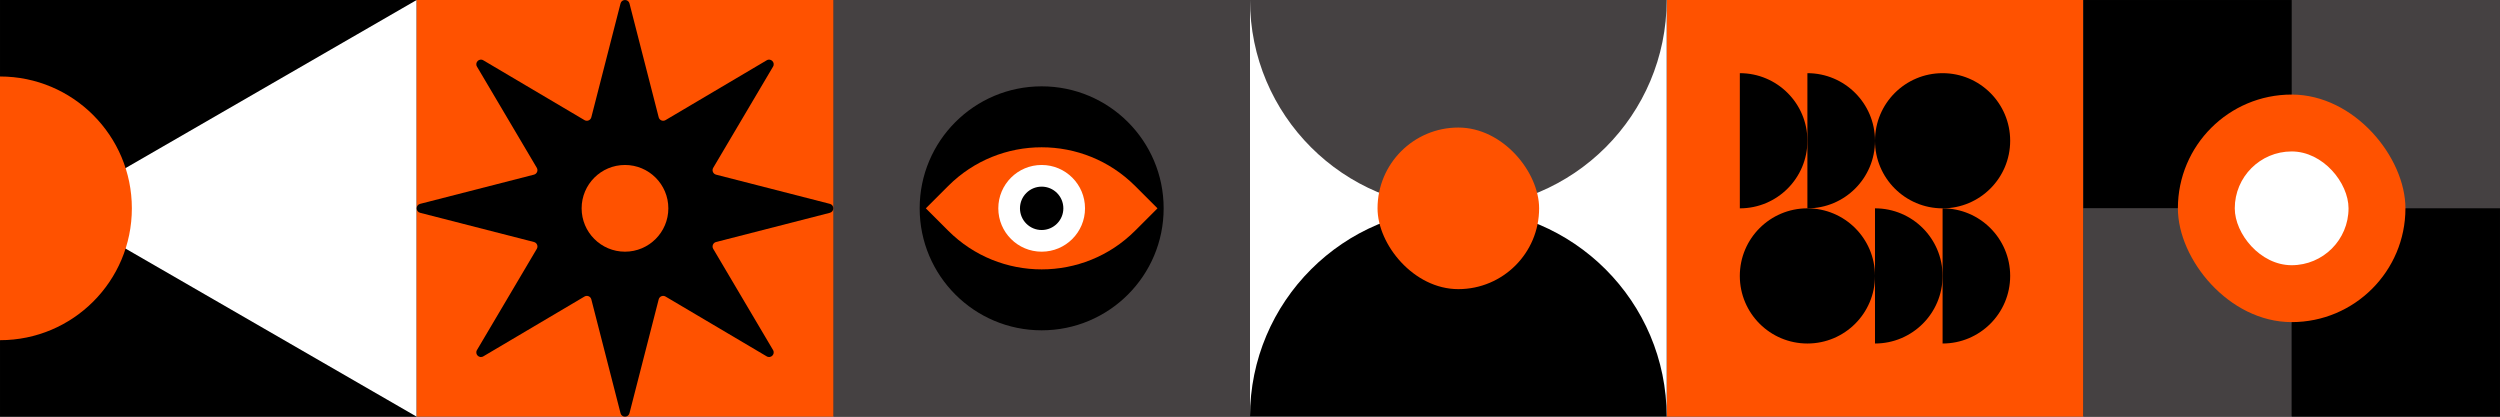
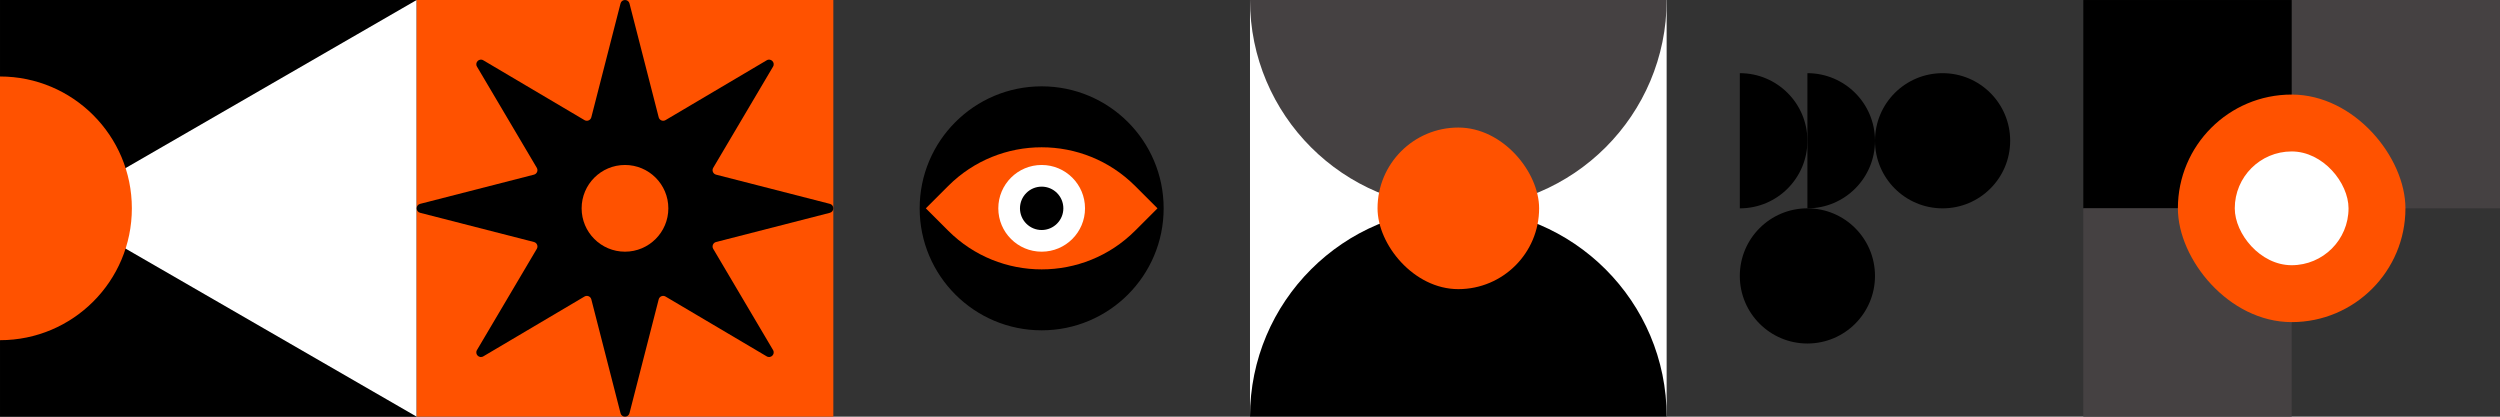
<svg xmlns="http://www.w3.org/2000/svg" id="Layer_2" viewBox="0 0 1188.39 198.07">
  <rect x="0" y="0" width="1188.39" height="198.07" fill="#333333" stroke="none" />
  <defs>
    <style>.cls-1{fill:#ff5200;}.cls-2{fill:#fff;}.cls-3{fill:#454142;}</style>
  </defs>
  <g id="Camada_1">
    <rect x="0" y="0" width="198.06" height="198.06" transform="translate(198.07 0) rotate(90)" />
-     <rect class="cls-1" x="792.26" y="0" width="198.06" height="198.06" />
    <rect class="cls-2" x="594.19" y="0" width="198.06" height="198.06" />
    <rect class="cls-3" x="1089.36" y="0" width="99.03" height="99.03" transform="translate(1089.36 1188.39) rotate(-90)" />
    <rect x="990.32" y="0" width="99.03" height="99.03" transform="translate(990.32 1089.36) rotate(-90)" />
    <rect class="cls-3" x="990.32" y="99.03" width="99.03" height="99.03" transform="translate(891.29 1188.39) rotate(-90)" />
-     <rect x="1089.36" y="99.03" width="99.03" height="99.03" transform="translate(990.32 1287.42) rotate(-90)" />
    <polygon class="cls-2" points="26.54 99.04 198.06 198.07 198.06 0 26.54 99.04" />
    <path class="cls-1" d="m0,36.36c34.62,0,62.68,28.06,62.68,62.68S34.62,161.71,0,161.71" />
    <path d="m693.23,99.03h0c54.66,0,99.03,44.37,99.03,99.03h-198.06c0-54.66,44.37-99.03,99.03-99.03Z" />
    <path class="cls-3" d="m792.26,0h0c0,54.7-44.34,99.03-99.03,99.03h0c-54.69,0-99.03-44.34-99.03-99.03h0" />
    <rect class="cls-1" x="654.82" y="60.63" width="76.81" height="76.81" rx="38.41" ry="38.41" />
    <rect class="cls-1" x="1035.27" y="44.95" width="108.17" height="108.17" rx="54.08" ry="54.08" />
    <rect class="cls-2" x="1062.31" y="71.99" width="54.08" height="54.08" rx="27.04" ry="27.04" />
-     <rect class="cls-3" x="396.13" y="0" width="198.06" height="198.06" />
    <circle cx="495.16" cy="99.03" r="57.99" />
    <path class="cls-1" d="m519.06,60.11h15.03v15.03c0,34.68-28.15,62.83-62.83,62.83h-15.03v-15.03c0-34.68,28.15-62.83,62.83-62.83Z" transform="translate(215.06 -321.13) rotate(45)" />
    <circle class="cls-2" cx="495.16" cy="99.03" r="20.61" />
    <circle cx="495.16" cy="99.03" r="10.31" />
    <rect class="cls-1" x="198.07" y="0" width="198.06" height="198.06" />
    <path d="m394.48,101.16l-54.1,13.88c-1.42.36-2.09,1.99-1.35,3.25l28.44,48.1c1.16,1.96-1.05,4.17-3.01,3.01l-48.1-28.44c-1.26-.75-2.88-.07-3.25,1.35l-13.88,54.1c-.57,2.2-3.69,2.2-4.26,0l-13.88-54.1c-.36-1.42-1.99-2.09-3.25-1.35l-48.1,28.44c-1.96,1.16-4.17-1.05-3.01-3.01l28.44-48.1c.75-1.26.07-2.88-1.35-3.25l-54.1-13.88c-2.2-.57-2.2-3.69,0-4.26l54.1-13.88c1.42-.36,2.09-1.99,1.35-3.25l-28.44-48.1c-1.16-1.96,1.05-4.17,3.01-3.01l48.1,28.44c1.26.75,2.88.07,3.25-1.35l13.88-54.1c.57-2.2,3.69-2.2,4.26,0l13.88,54.1c.36,1.42,1.99,2.09,3.25,1.35l48.1-28.44c1.96-1.16,4.17,1.05,3.01,3.01l-28.44,48.1c-.75,1.26-.07,2.88,1.35,3.25l54.1,13.88c2.2.57,2.2,3.69,0,4.26Z" />
    <circle class="cls-1" cx="297.09" cy="99.03" r="20.61" />
    <circle cx="859.16" cy="131.16" r="32.13" />
    <path d="m859.16,34.78c17.74,0,32.13,14.38,32.13,32.13,0,17.74-14.38,32.13-32.13,32.13" />
    <path d="m827.04,34.78c17.74,0,32.13,14.38,32.13,32.13,0,17.74-14.38,32.13-32.13,32.13" />
    <circle cx="923.42" cy="66.91" r="32.13" />
-     <path d="m923.42,163.29c17.74,0,32.13-14.38,32.13-32.13,0-17.74-14.38-32.13-32.13-32.13" />
-     <path d="m891.29,163.29c17.74,0,32.13-14.38,32.13-32.13s-14.38-32.13-32.13-32.13" />
  </g>
</svg>